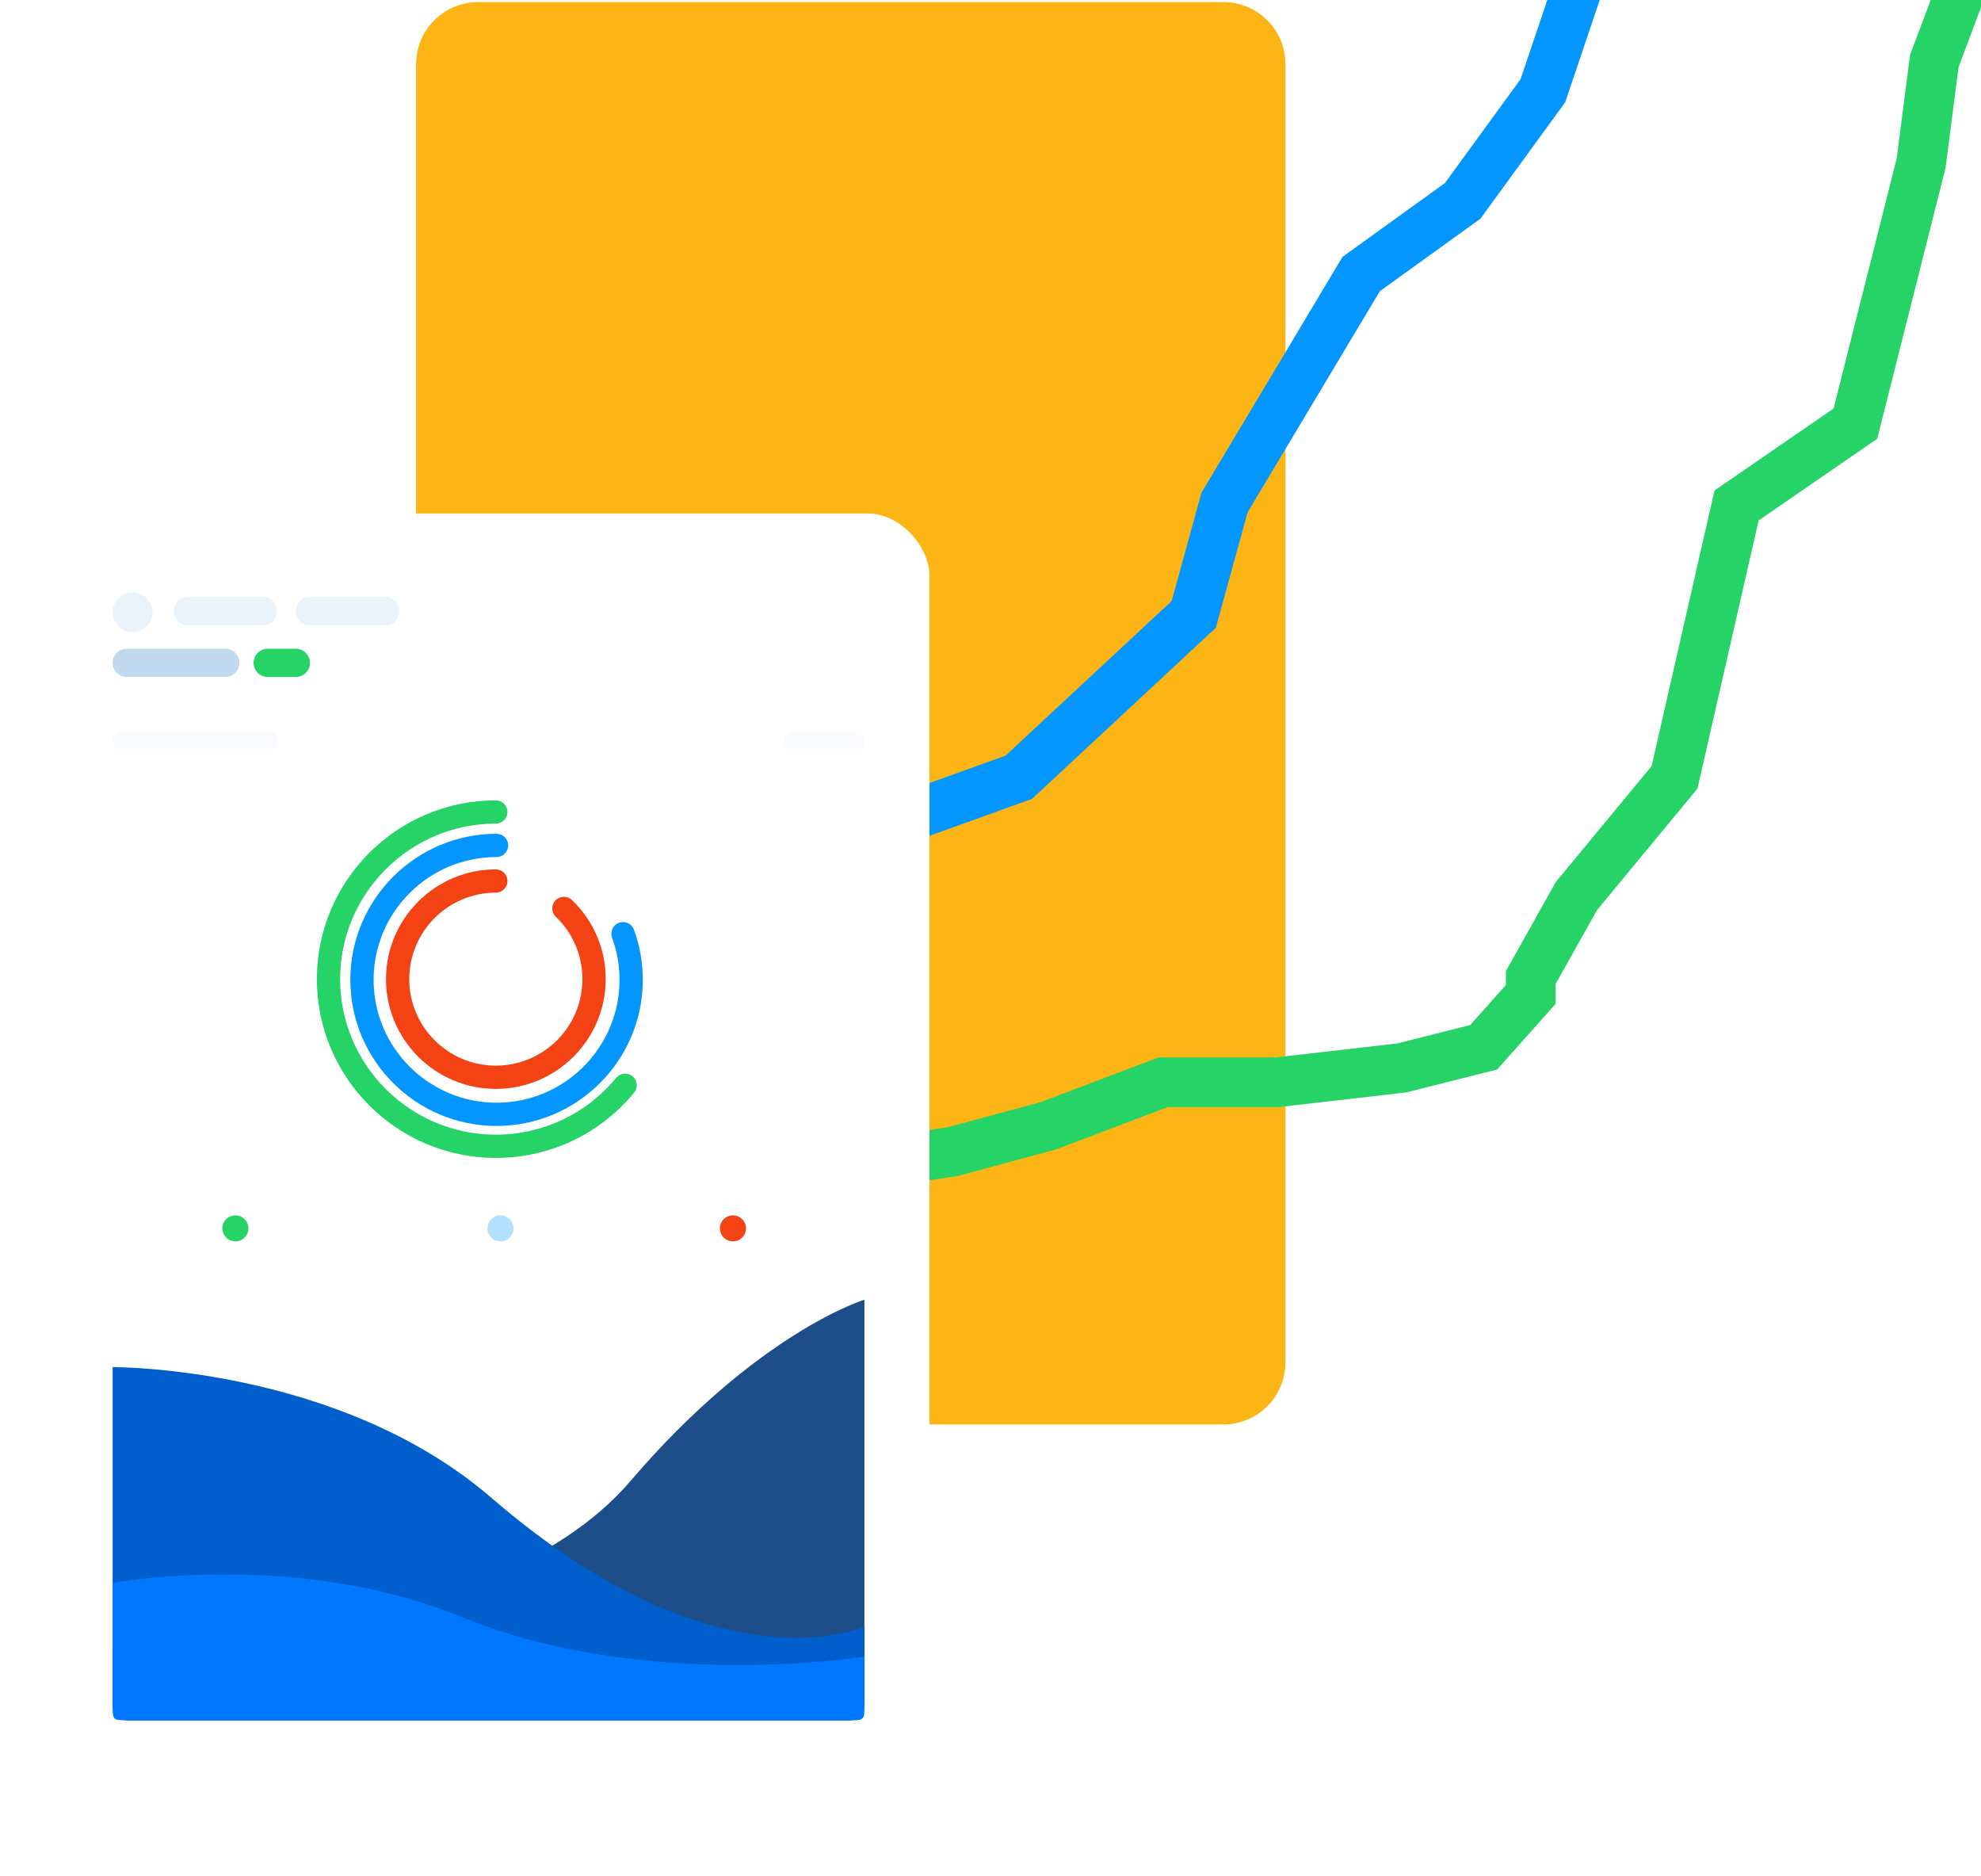
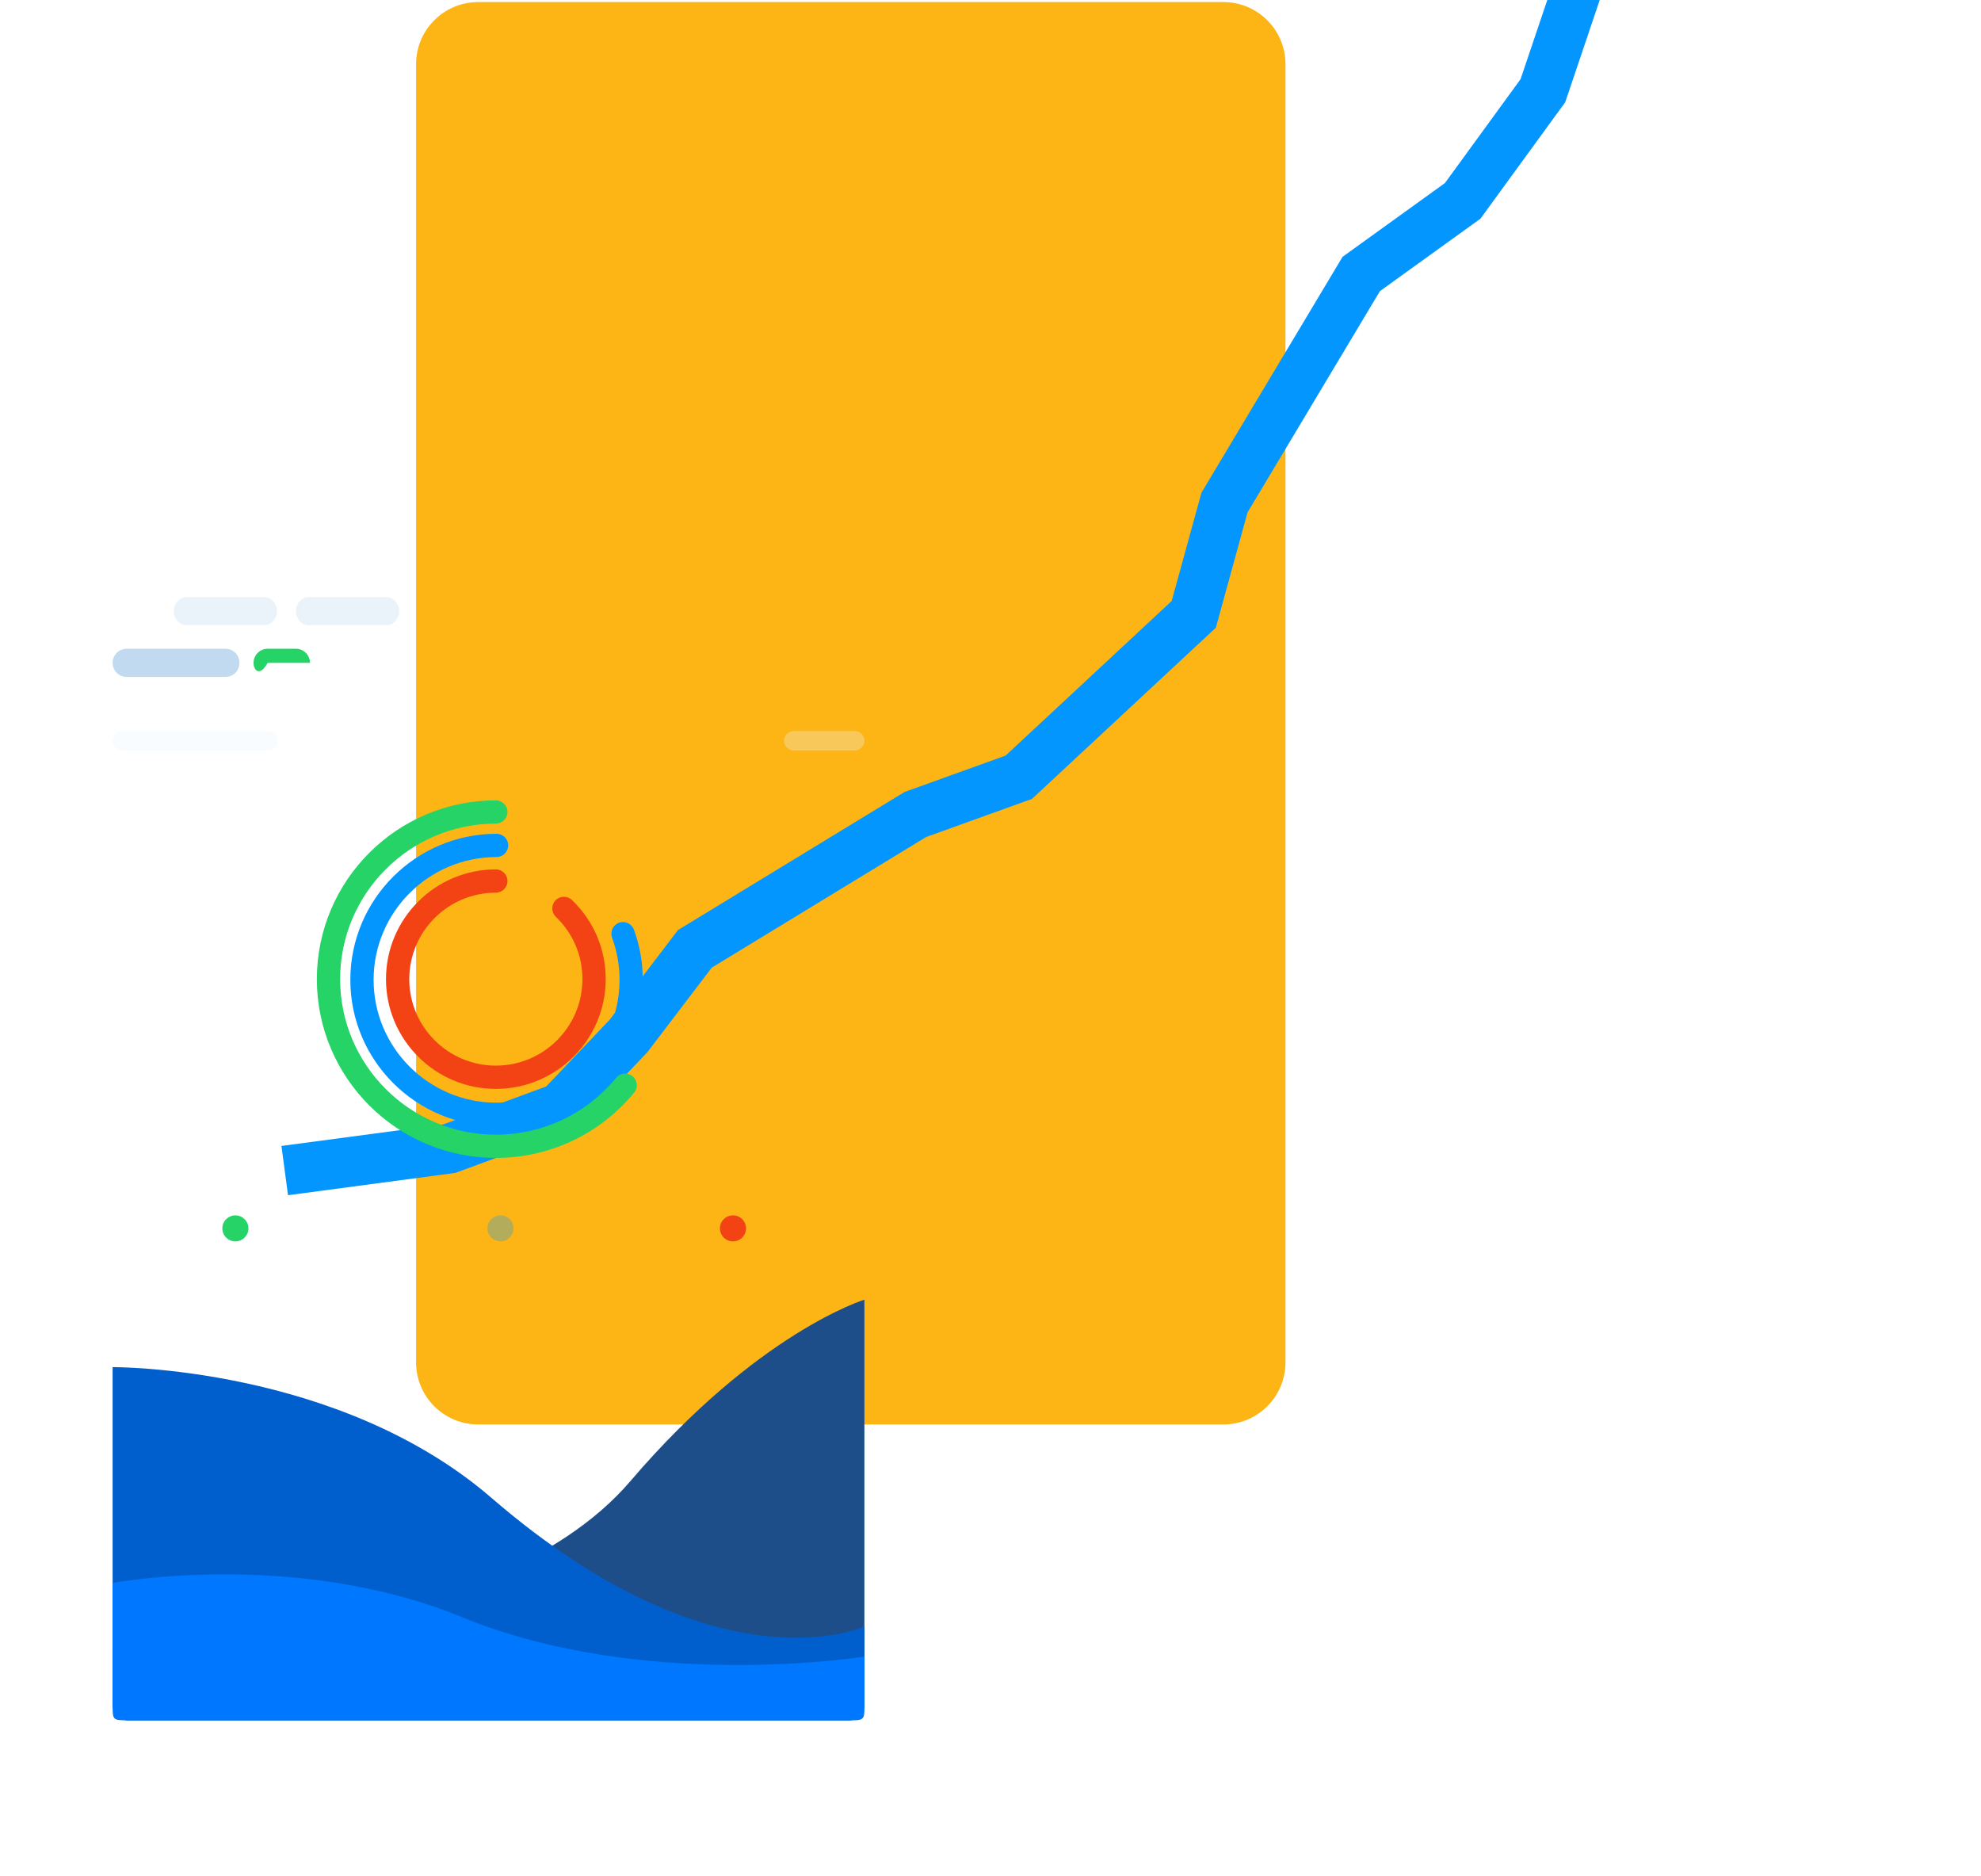
<svg xmlns="http://www.w3.org/2000/svg" width="957" height="906" viewBox="0 0 957 906" fill="none">
  <g clip-path="url(#clip0)">
    <path d="M201 31C201 14.431 214.431 1 231 1H591C607.569 1 621 14.431 621 31V658C621 674.569 607.569 688 591 688H231C214.431 688 201 674.569 201 658V31Z" fill="#FDB515" />
    <path d="M775.667 -46L745.348 43.828L706.607 97.02L657.593 132.335L591.549 242.714L576.692 296.736L492.177 375.394L442.193 393.4L335.682 458.284L303.646 500.349L270.62 535.046L217.049 554.786L137.549 565.379" stroke="#0496FF" stroke-width="24" />
-     <path d="M956.766 -30L934.441 29.501L928.063 78.855L896.322 204.623L838.915 244.137L808.951 375.44L761.541 432.788L739.494 472.149V480.297L716.74 505.82L677.083 515.814L616.764 522.732H561.867L506.25 543.796L460.088 556.25L406.689 564.245L346.787 571.01L246.256 580.543L197.724 587H120.766" stroke="#25D366" stroke-width="24" />
    <g filter="url(#filter0_d)">
-       <rect x="9" y="218" width="454" height="681" rx="30" fill="white" />
-     </g>
-     <path fill-rule="evenodd" clip-rule="evenodd" d="M64.048 305.395C69.376 305.395 73.695 301.075 73.695 295.747C73.695 290.419 69.376 286.1 64.048 286.1C58.72 286.1 54.4 290.419 54.4 295.747C54.4 301.075 58.72 305.395 64.048 305.395Z" fill="#EBF3FA" />
+       </g>
    <path fill-rule="evenodd" clip-rule="evenodd" d="M90.331 288.369H127.429C130.975 288.369 133.85 291.417 133.85 295.179C133.85 298.94 130.975 301.989 127.429 301.989H90.331C86.785 301.989 83.91 298.94 83.91 295.179C83.91 291.417 86.785 288.369 90.331 288.369V288.369Z" fill="#EBF3FA" />
    <path fill-rule="evenodd" clip-rule="evenodd" d="M149.351 288.369H186.449C189.995 288.369 192.87 291.417 192.87 295.179C192.87 298.94 189.995 301.989 186.449 301.989H149.351C145.805 301.989 142.93 298.94 142.93 295.179C142.93 291.417 145.805 288.369 149.351 288.369V288.369Z" fill="#EBF3FA" />
    <path fill-rule="evenodd" clip-rule="evenodd" d="M113.712 599.57C117.19 599.57 120.01 596.759 120.01 593.29C120.01 589.822 117.19 587.01 113.712 587.01C110.233 587.01 107.414 589.822 107.414 593.29C107.414 596.759 110.233 599.57 113.712 599.57Z" fill="#25D366" />
    <path opacity="0.3" fill-rule="evenodd" clip-rule="evenodd" d="M241.775 599.57C245.254 599.57 248.073 596.759 248.073 593.29C248.073 589.822 245.254 587.01 241.775 587.01C238.297 587.01 235.477 589.822 235.477 593.29C235.477 596.759 238.297 599.57 241.775 599.57Z" fill="#0496FF" />
    <path fill-rule="evenodd" clip-rule="evenodd" d="M354.09 599.57C357.569 599.57 360.388 596.759 360.388 593.29C360.388 589.822 357.569 587.01 354.09 587.01C350.612 587.01 347.792 589.822 347.792 593.29C347.792 596.759 350.612 599.57 354.09 599.57Z" fill="#F34213" />
    <path opacity="0.3" fill-rule="evenodd" clip-rule="evenodd" d="M59.124 353.066H129.454C132.062 353.066 134.178 355.176 134.178 357.777C134.178 360.379 132.062 362.487 129.454 362.487H59.124C56.516 362.487 54.4 360.379 54.4 357.777C54.4 355.176 56.516 353.066 59.124 353.066V353.066Z" fill="#EBF3FA" />
    <path opacity="0.3" fill-rule="evenodd" clip-rule="evenodd" d="M383.485 353.066H412.876C415.485 353.066 417.6 355.176 417.6 357.777C417.6 360.379 415.485 362.487 412.876 362.487H383.485C380.876 362.487 378.761 360.379 378.761 357.777C378.761 355.176 380.876 353.066 383.485 353.066V353.066Z" fill="#EBF3FA" />
    <path fill-rule="evenodd" clip-rule="evenodd" d="M239.532 559.271C191.858 559.271 153.073 520.532 153.073 472.916C153.073 425.299 191.858 386.562 239.532 386.562C242.637 386.562 245.156 389.077 245.156 392.178C245.156 395.28 242.637 397.794 239.532 397.794C198.06 397.794 164.319 431.494 164.319 472.916C164.319 514.337 198.06 548.037 239.532 548.037C262.116 548.037 283.303 538.033 297.661 520.589C299.634 518.195 303.178 517.848 305.575 519.818C307.975 521.788 308.32 525.328 306.349 527.724C289.847 547.773 265.492 559.271 239.532 559.271Z" fill="#25D366" />
    <path fill-rule="evenodd" clip-rule="evenodd" d="M239.886 543.824C200.933 543.824 169.243 512.172 169.243 473.266C169.243 434.361 200.933 402.709 239.886 402.709C242.991 402.709 245.51 405.223 245.51 408.325C245.51 411.428 242.991 413.942 239.886 413.942C207.135 413.942 180.489 440.555 180.489 473.266C180.489 505.979 207.135 532.592 239.886 532.592C272.638 532.592 299.284 505.979 299.284 473.266C299.284 466.258 298.073 459.401 295.687 452.884C294.62 449.971 296.12 446.746 299.036 445.682C301.953 444.615 305.183 446.113 306.248 449.026C309.09 456.782 310.53 464.938 310.53 473.266C310.53 512.172 278.84 543.824 239.886 543.824V543.824Z" fill="#0496FF" />
    <path fill-rule="evenodd" clip-rule="evenodd" d="M239.536 525.923C210.272 525.923 186.465 502.143 186.465 472.916C186.465 443.688 210.272 419.91 239.536 419.91C242.641 419.91 245.159 422.424 245.159 425.526C245.159 428.629 242.641 431.144 239.536 431.144C216.474 431.144 197.711 449.883 197.711 472.916C197.711 495.95 216.474 514.69 239.536 514.69C262.597 514.69 281.36 495.95 281.36 472.916C281.36 461.447 276.799 450.751 268.518 442.799C266.279 440.649 266.208 437.093 268.361 434.858C270.513 432.619 274.073 432.551 276.313 434.7C286.819 444.791 292.606 458.362 292.606 472.916C292.606 502.143 268.799 525.923 239.536 525.923V525.923Z" fill="#F34213" />
    <path fill-rule="evenodd" clip-rule="evenodd" d="M54.401 796.223C54.401 796.223 235.633 796.001 304.552 715.349C365.963 643.483 417.583 627.735 417.583 627.735V823.181C417.583 827.434 414.264 830.884 410.171 830.884H61.813C57.719 830.884 54.401 827.434 54.401 823.181V796.223V796.223Z" fill="#1D4E89" />
    <path fill-rule="evenodd" clip-rule="evenodd" d="M54.4 660.311C54.4 660.311 163.397 659.567 237.384 723.43C347.169 818.193 417.582 785.59 417.582 785.59V823.174C417.582 827.431 414.264 830.884 410.17 830.884H61.812C57.719 830.884 54.4 827.431 54.4 823.174V660.311Z" fill="#005FCC" />
    <path fill-rule="evenodd" clip-rule="evenodd" d="M54.4 764.531C54.4 764.531 142.525 748.012 223.178 781.066C311.552 817.283 417.582 800.111 417.582 800.111V823.189C417.677 830.576 417.677 831.011 410.17 830.883H61.812C54.4 830.883 54.4 830.883 54.4 823.189V764.531Z" fill="#0077FF" />
-     <path fill-rule="evenodd" clip-rule="evenodd" d="M129.31 313.341H142.93C146.691 313.341 149.74 316.39 149.74 320.152C149.74 323.912 146.691 326.961 142.93 326.961H129.31C125.549 326.961 122.5 323.912 122.5 320.152C122.5 316.39 125.549 313.341 129.31 313.341V313.341Z" fill="#25D366" />
+     <path fill-rule="evenodd" clip-rule="evenodd" d="M129.31 313.341H142.93C146.691 313.341 149.74 316.39 149.74 320.152H129.31C125.549 326.961 122.5 323.912 122.5 320.152C122.5 316.39 125.549 313.341 129.31 313.341V313.341Z" fill="#25D366" />
    <path fill-rule="evenodd" clip-rule="evenodd" d="M61.127 313.341H108.963C112.678 313.341 115.69 316.39 115.69 320.152C115.69 323.912 112.678 326.961 108.963 326.961H61.127C57.413 326.961 54.4 323.912 54.4 320.152C54.4 316.39 57.413 313.341 61.127 313.341Z" fill="#C2DAF0" />
  </g>
  <defs>
    <filter id="filter0_d" x="-85" y="168" width="614" height="841" filterUnits="userSpaceOnUse" color-interpolation-filters="sRGB">
      <feFlood flood-opacity="0" result="BackgroundImageFix" />
      <feColorMatrix in="SourceAlpha" type="matrix" values="0 0 0 0 0 0 0 0 0 0 0 0 0 0 0 0 0 0 127 0" />
      <feOffset dx="-14" dy="30" />
      <feGaussianBlur stdDeviation="40" />
      <feColorMatrix type="matrix" values="0 0 0 0 0 0 0 0 0 0 0 0 0 0 0 0 0 0 0.14 0" />
      <feBlend mode="normal" in2="BackgroundImageFix" result="effect1_dropShadow" />
      <feBlend mode="normal" in="SourceGraphic" in2="effect1_dropShadow" result="shape" />
    </filter>
    <clipPath id="clip0">
      <rect width="957" height="906" fill="white" />
    </clipPath>
  </defs>
</svg>